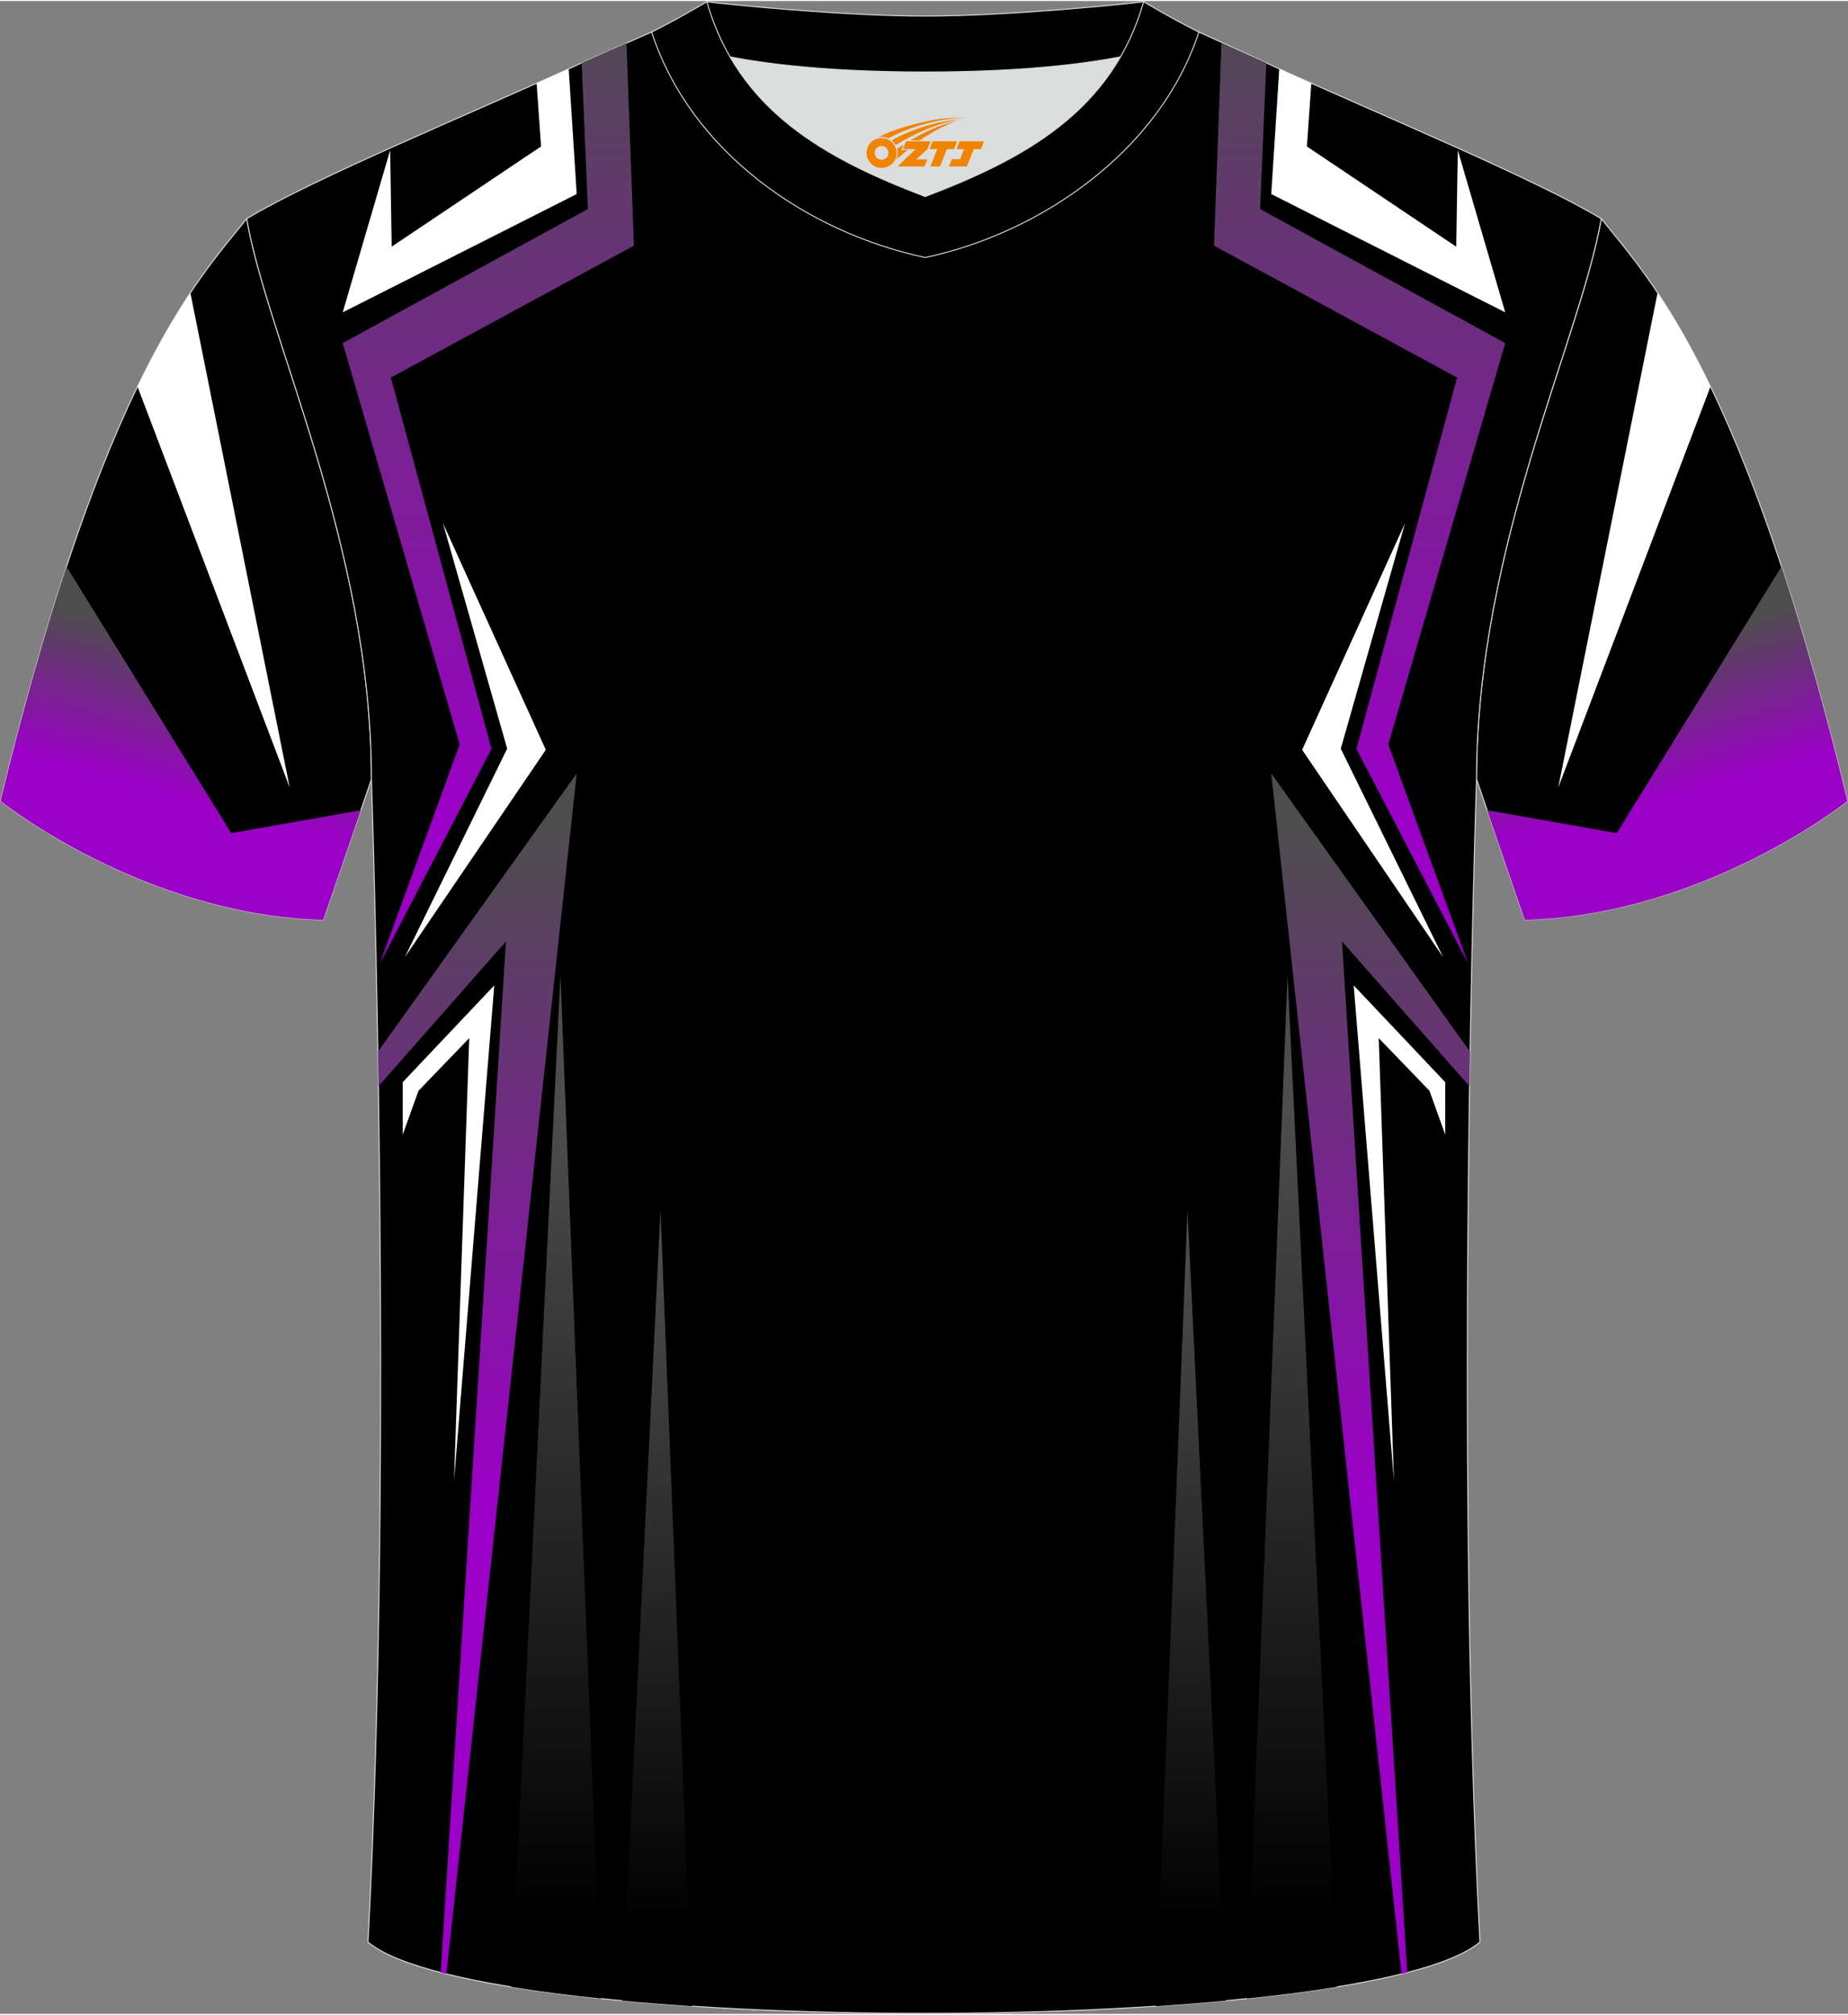
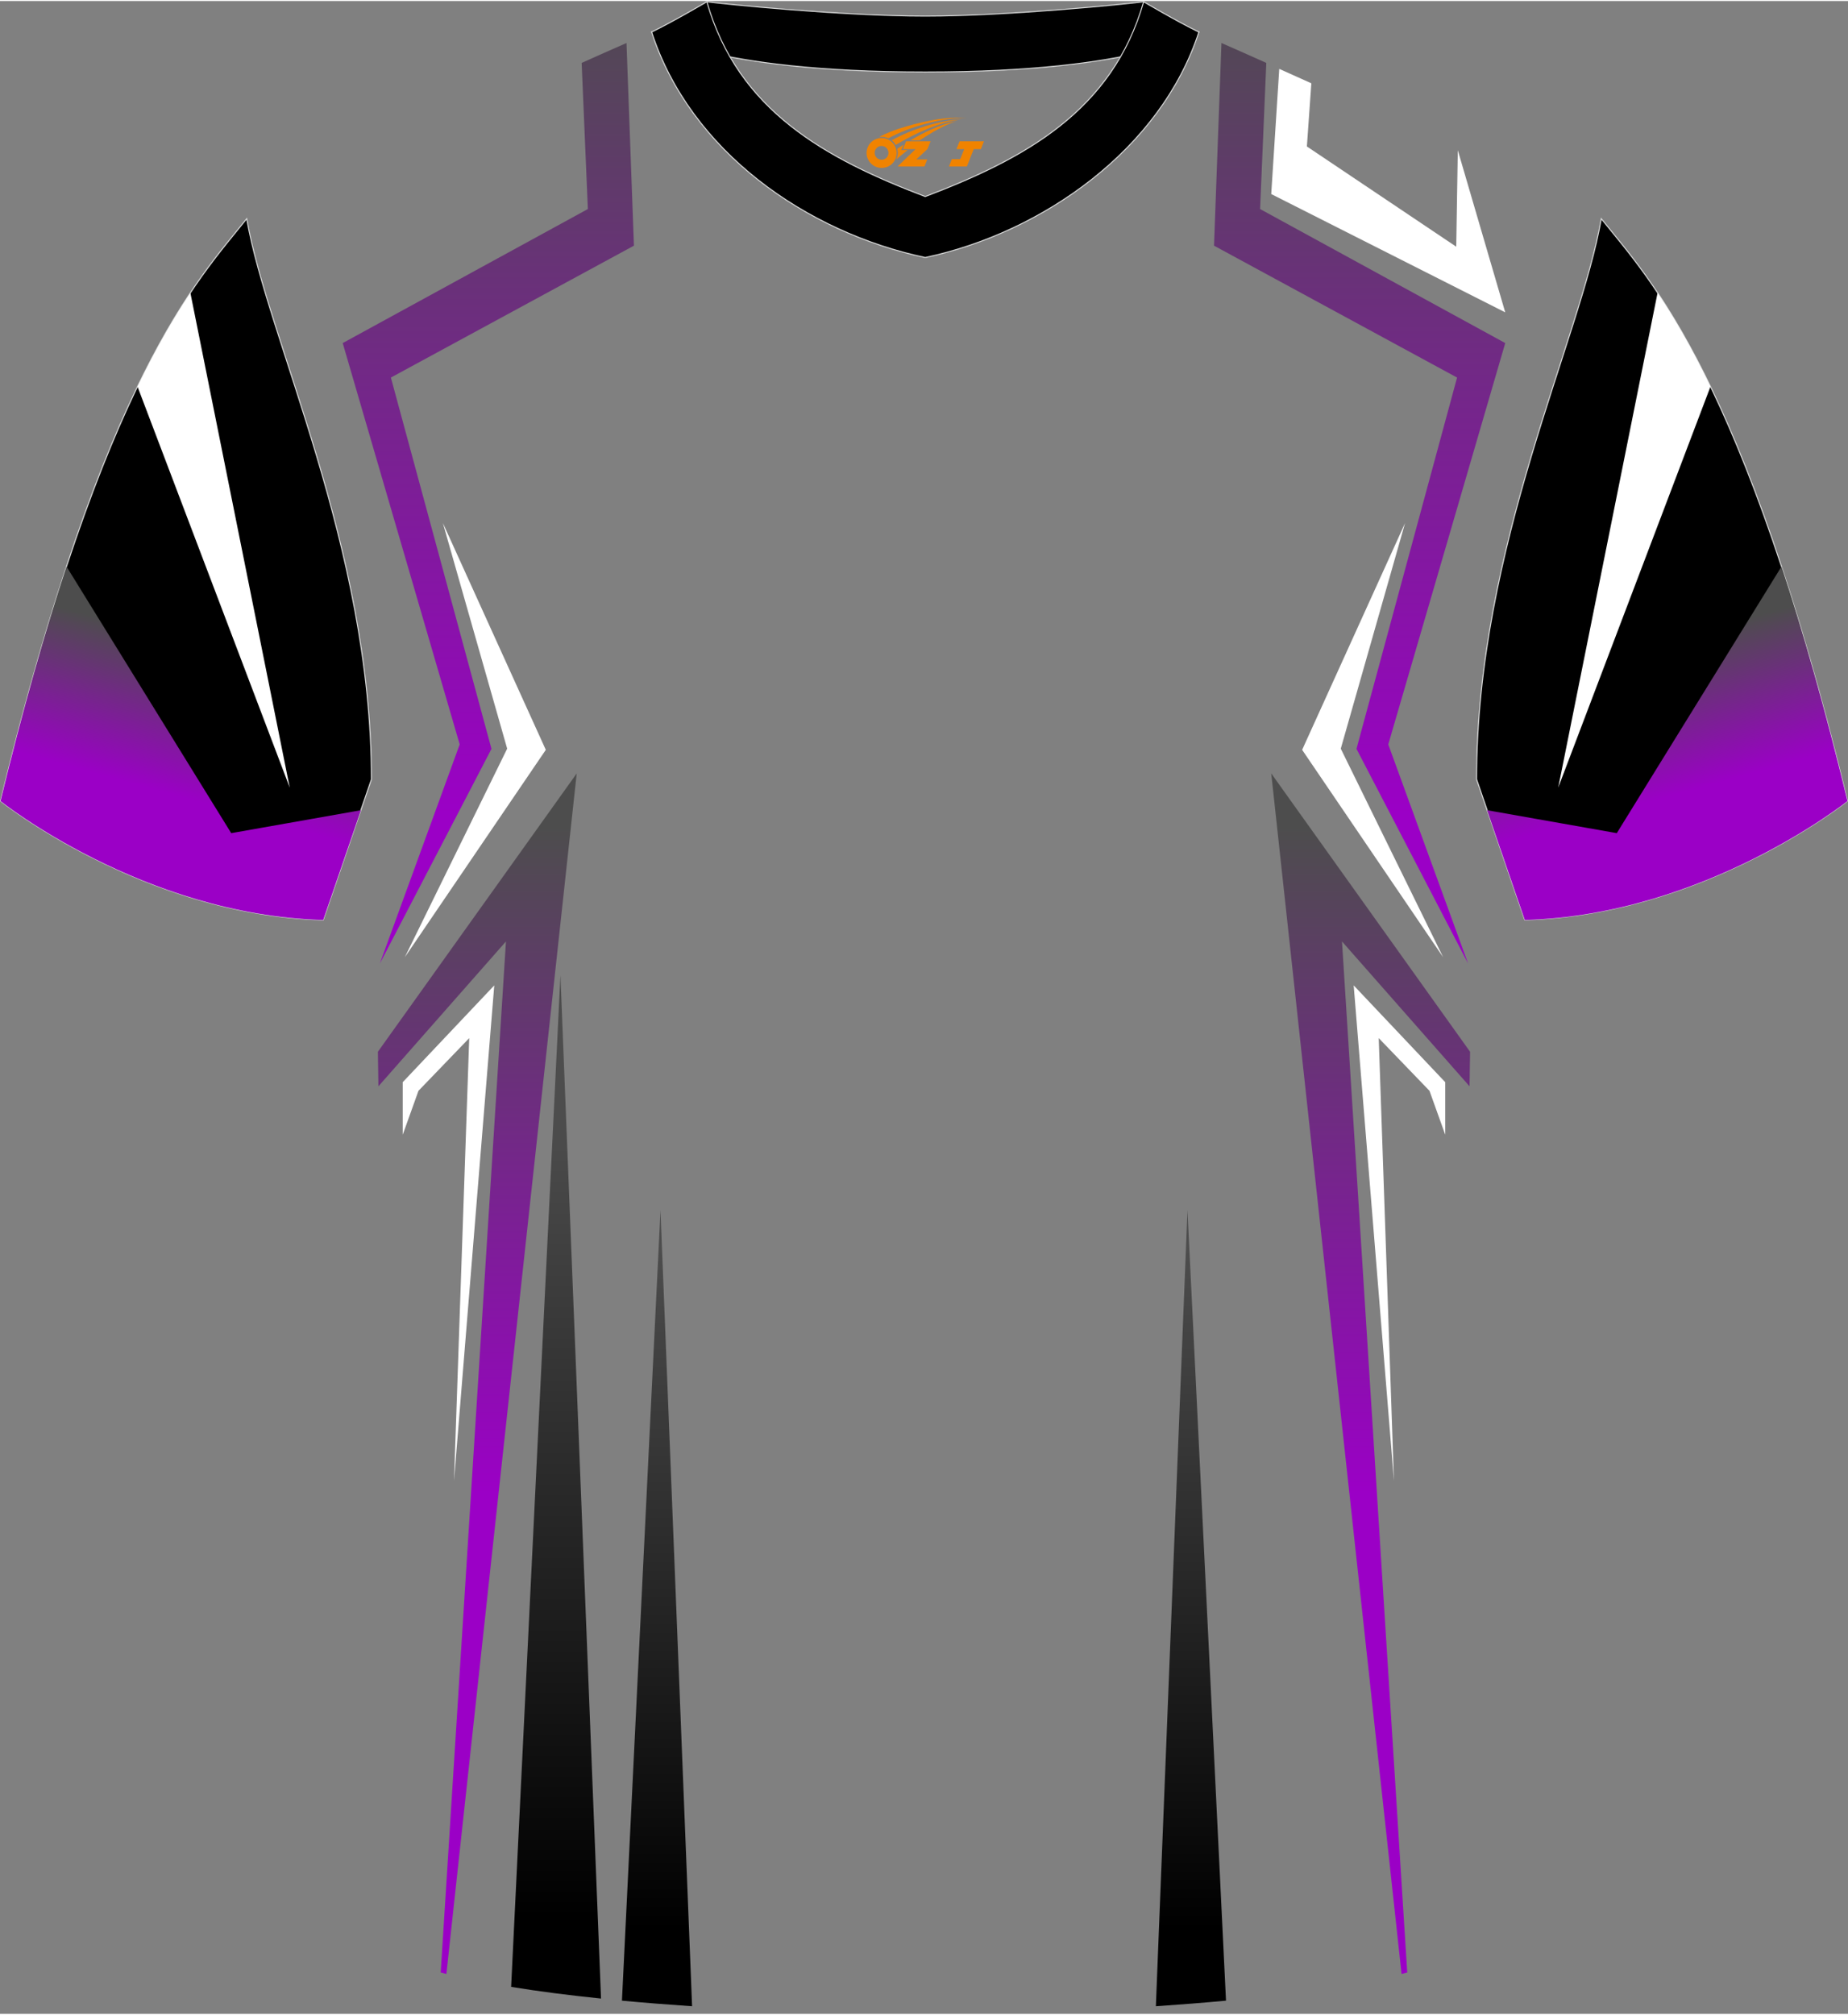
<svg xmlns="http://www.w3.org/2000/svg" version="1.1" id="图层_1" x="0px" y="0px" width="378px" height="412px" viewBox="0 0 377.89 411.46" enable-background="new 0 0 377.89 411.46" xml:space="preserve">
  <rect x="0" y="0" width="377.89" height="411.46" fill="#808080" stroke="none" />
  <g>
    <path fill-rule="evenodd" clip-rule="evenodd" stroke="#DCDDDD" stroke-width="0.2" stroke-miterlimit="22.926" d="M327.44,44.5   c10.2,12.75,29.25,32.3,50.34,119.02c0,0-29.08,23.29-65.98,24.31c0,0-7.14-20.75-9.86-28.74   C301.94,111.49,323.17,69.17,327.44,44.5z" />
    <path fill-rule="evenodd" clip-rule="evenodd" fill="#FFFFFF" d="M349.77,78.81l-31.14,81.99l20.32-101.16   C342.26,64.59,345.89,70.77,349.77,78.81z" />
    <path fill-rule="evenodd" clip-rule="evenodd" stroke="#DCDDDD" stroke-width="0.2" stroke-miterlimit="22.926" d="M50.45,44.5   C40.25,57.26,21.2,76.81,0.11,163.53c0,0,29.08,23.29,65.98,24.31c0,0,7.14-20.75,9.86-28.74C75.95,111.49,54.72,69.17,50.45,44.5z   " />
    <linearGradient id="SVGID_1_" gradientUnits="userSpaceOnUse" x1="37.225" y1="249.161" x2="45.459" y2="278.938" gradientTransform="matrix(1 0 0 -1 0 411.954)">
      <stop offset="0" style="stop-color:#9B00C6" />
      <stop offset="1" style="stop-color:#4D4D4D" />
    </linearGradient>
    <path fill-rule="evenodd" clip-rule="evenodd" fill="url(#SVGID_1_)" d="M13.6,115.6l33.68,54.5l26.52-4.69   c-3.22,9.39-7.71,22.44-7.71,22.44c-36.9-1.02-65.98-24.31-65.98-24.31C4.73,144.54,9.25,128.78,13.6,115.6z" />
    <path fill-rule="evenodd" clip-rule="evenodd" fill="#FFFFFF" d="M28.12,78.82l31.13,81.98L38.93,59.65   C35.64,64.6,32.01,70.77,28.12,78.82z" />
-     <path fill-rule="evenodd" clip-rule="evenodd" stroke="#DCDDDD" stroke-width="0.2" stroke-miterlimit="22.926" d="M75.25,396.78   c5.36-101,0.7-237.68,0.7-237.68c0-47.62-21.24-89.93-25.5-114.6c13.63-8.23,45.28-21.25,67.14-31.23   c5.55-2.52,11.68-5.18,15.66-6.93c17.52-0.32,25.34,1.25,55.54,1.25h0.31c30.2,0,38.53-1.57,56.04-1.25   c3.98,1.76,9.6,4.41,15.15,6.93c21.87,9.98,53.51,23,67.14,31.23c-4.27,24.67-25.5,66.98-25.5,114.6c0,0-4.66,136.67,0.7,237.68   C279.57,416.22,98.32,416.22,75.25,396.78z" />
-     <path fill-rule="evenodd" clip-rule="evenodd" fill="#FFFFFF" d="M79.78,30.5l-9.7,33.14l47.85-24.18l-1.64-25.59   c-2.11,0.96-4.3,1.94-6.56,2.95l0.91,12.91L80.09,50.21L79.78,30.5z" />
    <polygon fill-rule="evenodd" clip-rule="evenodd" fill="#FFFFFF" points="82.78,195.46 103.71,152.83 90.56,106.7 111.61,153.07     " />
    <polygon fill-rule="evenodd" clip-rule="evenodd" fill="#FFFFFF" points="82.35,221.01 82.35,231.75 85.57,222.77 95.95,212    92.84,302.5 101.07,201.22  " />
    <g>
      <linearGradient id="SVGID_2_" gradientUnits="userSpaceOnUse" x1="99.857" y1="245.713" x2="99.857" y2="416.514" gradientTransform="matrix(1 0 0 -1 0 411.954)">
        <stop offset="0" style="stop-color:#9B00C6" />
        <stop offset="1" style="stop-color:#4D4D4D" />
      </linearGradient>
      <path fill-rule="evenodd" clip-rule="evenodd" fill="url(#SVGID_2_)" d="M77.68,196.74L94,151.96L70.08,69.92l50.13-27.4    l-1.27-29.87c3.1-1.4,6.31-2.81,9.17-4.07l1.52,41.43l-49.7,26.96l20.57,75.9L77.68,196.74z" />
      <linearGradient id="SVGID_3_" gradientUnits="userSpaceOnUse" x1="97.602" y1="106.692" x2="97.602" y2="243.066" gradientTransform="matrix(1 0 0 -1 0 411.954)">
        <stop offset="0" style="stop-color:#9B00C6" />
        <stop offset="1" style="stop-color:#4D4D4D" />
      </linearGradient>
      <path fill-rule="evenodd" clip-rule="evenodd" fill="url(#SVGID_3_)" d="M77.38,221.85l26.08-29.61L90.12,403.01    c0.38,0.1,0.77,0.2,1.16,0.29l26.65-245.41l-40.66,56.9C77.31,217.09,77.34,219.45,77.38,221.85z" />
      <linearGradient id="SVGID_4_" gradientUnits="userSpaceOnUse" x1="113.712" y1="20.138" x2="113.712" y2="184.436" gradientTransform="matrix(1 0 0 -1 0 411.954)">
        <stop offset="0" style="stop-color:#000000" />
        <stop offset="1" style="stop-color:#4D4D4D" />
      </linearGradient>
      <path fill-rule="evenodd" clip-rule="evenodd" fill="url(#SVGID_4_)" d="M104.52,405.94l10.08-206.79l8.3,209.18    C116.3,407.65,110.13,406.86,104.52,405.94z" />
      <linearGradient id="SVGID_5_" gradientUnits="userSpaceOnUse" x1="134.352" y1="17.84" x2="134.352" y2="157.032" gradientTransform="matrix(1 0 0 -1 0 411.954)">
        <stop offset="0" style="stop-color:#000000" />
        <stop offset="1" style="stop-color:#4D4D4D" />
      </linearGradient>
      <path fill-rule="evenodd" clip-rule="evenodd" fill="url(#SVGID_5_)" d="M127.18,408.76l7.88-161.59l6.46,162.73    C136.58,409.56,131.79,409.19,127.18,408.76z" />
    </g>
    <g>
      <linearGradient id="SVGID_6_" gradientUnits="userSpaceOnUse" x1="258.887" y1="245.713" x2="258.887" y2="416.514" gradientTransform="matrix(-1 0 0 -1 536.914 411.954)">
        <stop offset="0" style="stop-color:#9B00C6" />
        <stop offset="1" style="stop-color:#4D4D4D" />
      </linearGradient>
      <path fill-rule="evenodd" clip-rule="evenodd" fill="url(#SVGID_6_)" d="M277.38,152.87l20.57-75.9l-49.7-26.96l1.52-41.43    c2.86,1.26,6.07,2.67,9.17,4.07l-1.27,29.87l50.13,27.4l-23.92,82.04l16.32,44.78L277.38,152.87z" />
      <linearGradient id="SVGID_7_" gradientUnits="userSpaceOnUse" x1="256.632" y1="106.692" x2="256.632" y2="243.066" gradientTransform="matrix(-1 0 0 -1 536.914 411.954)">
        <stop offset="0" style="stop-color:#9B00C6" />
        <stop offset="1" style="stop-color:#4D4D4D" />
      </linearGradient>
      <path fill-rule="evenodd" clip-rule="evenodd" fill="url(#SVGID_7_)" d="M300.61,214.79l-40.66-56.9L286.6,403.3    c0.39-0.09,0.78-0.19,1.16-0.29l-13.34-210.77l26.08,29.61C300.54,219.45,300.57,217.09,300.61,214.79z" />
      <linearGradient id="SVGID_8_" gradientUnits="userSpaceOnUse" x1="272.742" y1="20.138" x2="272.742" y2="184.436" gradientTransform="matrix(-1 0 0 -1 536.914 411.954)">
        <stop offset="0" style="stop-color:#000000" />
        <stop offset="1" style="stop-color:#4D4D4D" />
      </linearGradient>
-       <path fill-rule="evenodd" clip-rule="evenodd" fill="url(#SVGID_8_)" d="M254.98,408.33l8.3-209.18l10.08,206.79    C267.75,406.86,261.58,407.65,254.98,408.33z" />
      <linearGradient id="SVGID_9_" gradientUnits="userSpaceOnUse" x1="293.382" y1="17.84" x2="293.382" y2="157.032" gradientTransform="matrix(-1 0 0 -1 536.914 411.954)">
        <stop offset="0" style="stop-color:#000000" />
        <stop offset="1" style="stop-color:#4D4D4D" />
      </linearGradient>
      <path fill-rule="evenodd" clip-rule="evenodd" fill="url(#SVGID_9_)" d="M236.36,409.9l6.46-162.73l7.88,161.59    C246.09,409.19,241.3,409.56,236.36,409.9z" />
    </g>
    <path fill-rule="evenodd" clip-rule="evenodd" fill="#FFFFFF" d="M298.1,30.5l9.7,33.14l-47.85-24.18l1.64-25.59   c2.11,0.96,4.3,1.94,6.56,2.95l-0.91,12.91l30.54,20.49L298.1,30.5z" />
    <polygon fill-rule="evenodd" clip-rule="evenodd" fill="#FFFFFF" points="295.1,195.46 274.17,152.83 287.32,106.7 266.27,153.07     " />
    <polygon fill-rule="evenodd" clip-rule="evenodd" fill="#FFFFFF" points="295.53,221.01 295.53,231.75 292.31,222.77 281.93,212    285.04,302.5 276.81,201.22  " />
-     <path fill-rule="evenodd" clip-rule="evenodd" fill="#DCDDDD" d="M149.28,11.42c8.45,14.62,23.39,22.27,39.92,28.55   c16.55-6.29,31.48-13.92,39.92-28.56c-8.65,1.66-21.45,3.09-39.92,3.09C170.73,14.51,157.93,13.08,149.28,11.42z" />
    <path fill-rule="evenodd" clip-rule="evenodd" stroke="#DCDDDD" stroke-width="0.2" stroke-miterlimit="22.926" d="M189.2,3.08   c-17.28,0-41.78-2.53-44.66-2.93c0,0-5.53,4.46-11.29,6.19c0,0,11.78,8.17,55.95,8.17s55.95-8.17,55.95-8.17   c-5.76-1.72-11.29-6.19-11.29-6.19C230.97,0.55,206.48,3.08,189.2,3.08z" />
    <path fill-rule="evenodd" clip-rule="evenodd" stroke="#DCDDDD" stroke-width="0.2" stroke-miterlimit="22.926" d="M189.2,52.43   c23.96-5.08,48.15-22.11,55.95-46.09c-4.43-2.13-11.29-6.19-11.29-6.19c-6.4,22.33-24.3,32.08-44.66,39.82   c-20.33-7.73-38.27-17.52-44.66-39.82c0,0-6.86,4.05-11.29,6.19C141.16,30.69,164.85,47.27,189.2,52.43z" />
    <linearGradient id="SVGID_10_" gradientUnits="userSpaceOnUse" x1="333.755" y1="249.161" x2="341.989" y2="278.938" gradientTransform="matrix(-1 0 0 -1 674.424 411.954)">
      <stop offset="0" style="stop-color:#9B00C6" />
      <stop offset="1" style="stop-color:#4D4D4D" />
    </linearGradient>
    <path fill-rule="evenodd" clip-rule="evenodd" fill="url(#SVGID_10_)" d="M377.78,163.54c0,0-29.08,23.29-65.98,24.31   c0,0-4.49-13.05-7.71-22.44l26.52,4.69l33.68-54.5C368.64,128.78,373.16,144.54,377.78,163.54z" />
  </g>
  <g id="图层_x0020_1">
    <path fill="#F08300" d="M177.38,32.08c0.416,1.136,1.472,1.984,2.752,2.032c0.144,0,0.304,0,0.448-0.016h0.016   c0.016,0,0.064,0,0.128-0.016c0.032,0,0.048-0.016,0.08-0.016c0.064-0.016,0.144-0.032,0.224-0.048c0.016,0,0.016,0,0.032,0   c0.192-0.048,0.4-0.112,0.576-0.208c0.192-0.096,0.4-0.224,0.608-0.384c0.672-0.56,1.104-1.408,1.104-2.352   c0-0.224-0.032-0.448-0.08-0.672l0,0C183.22,30.2,183.17,30.03,183.09,29.85C182.62,28.76,181.54,28,180.27,28C178.58,28,177.2,29.37,177.2,31.07C177.2,31.42,177.26,31.76,177.38,32.08L177.38,32.08L177.38,32.08z M181.68,31.1L181.68,31.1C181.65,31.88,180.99,32.48,180.21,32.44C179.42,32.41,178.83,31.76,178.86,30.97c0.032-0.784,0.688-1.376,1.472-1.344   C181.1,29.66,181.71,30.33,181.68,31.1L181.68,31.1z" />
-     <polygon fill="#F08300" points="195.71,28.68 ,195.07,30.27 ,193.63,30.27 ,192.21,33.82 ,190.26,33.82 ,191.66,30.27 ,190.08,30.27    ,190.72,28.68" />
    <path fill="#F08300" d="M197.68,23.95c-1.008-0.096-3.024-0.144-5.056,0.112c-2.416,0.304-5.152,0.912-7.616,1.664   C182.96,26.33,181.09,27.05,179.74,27.82C179.94,27.79,180.13,27.77,180.32,27.77c0.48,0,0.944,0.112,1.36,0.288   C185.78,25.74,192.98,23.69,197.68,23.95L197.68,23.95L197.68,23.95z" />
    <path fill="#F08300" d="M183.15,29.42c4-2.368,8.88-4.672,13.488-5.248c-4.608,0.288-10.224,2-14.288,4.304   C182.67,28.73,182.94,29.05,183.15,29.42C183.15,29.42,183.15,29.42,183.15,29.42z" />
    <polygon fill="#F08300" points="201.2,28.68 ,200.58,30.27 ,199.12,30.27 ,197.71,33.82 ,197.25,33.82 ,195.74,33.82 ,194.05,33.82    ,194.64,32.32 ,196.35,32.32 ,197.17,30.27 ,195.58,30.27 ,196.22,28.68" />
    <polygon fill="#F08300" points="190.29,28.68 ,189.65,30.27 ,187.36,32.38 ,189.62,32.38 ,189.04,33.82 ,183.55,33.82 ,187.22,30.27    ,184.64,30.27 ,185.28,28.68" />
    <path fill="#F08300" d="M195.57,24.54c-3.376,0.752-6.464,2.192-9.424,3.952h1.888C190.46,26.92,192.8,25.49,195.57,24.54z    M184.77,29.36C184.14,29.74,184.08,29.79,183.47,30.2c0.064,0.256,0.112,0.544,0.112,0.816c0,0.496-0.112,0.976-0.32,1.392   c0.176-0.16,0.32-0.304,0.432-0.4c0.272-0.24,0.768-0.64,1.6-1.296l0.32-0.256H184.29l0,0L184.77,29.36L184.77,29.36L184.77,29.36z" />
  </g>
</svg>